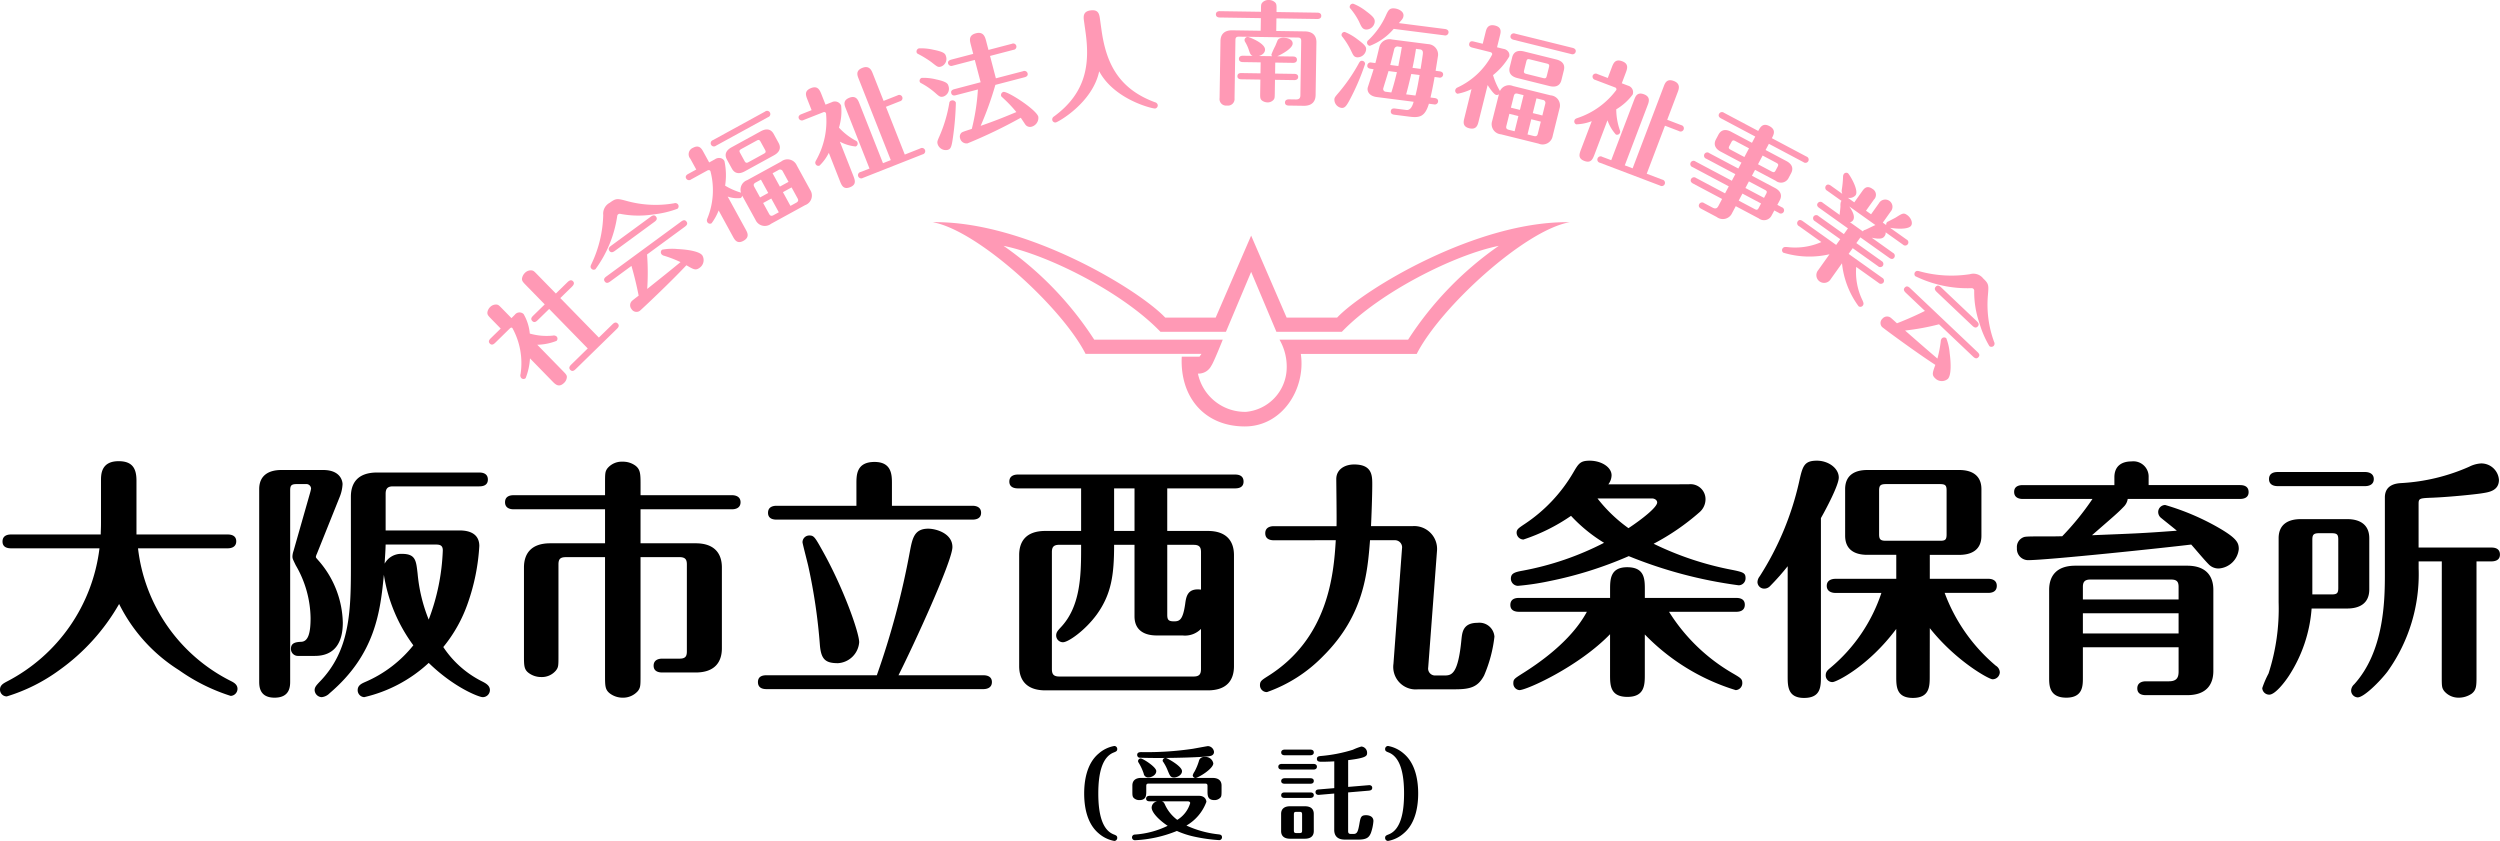
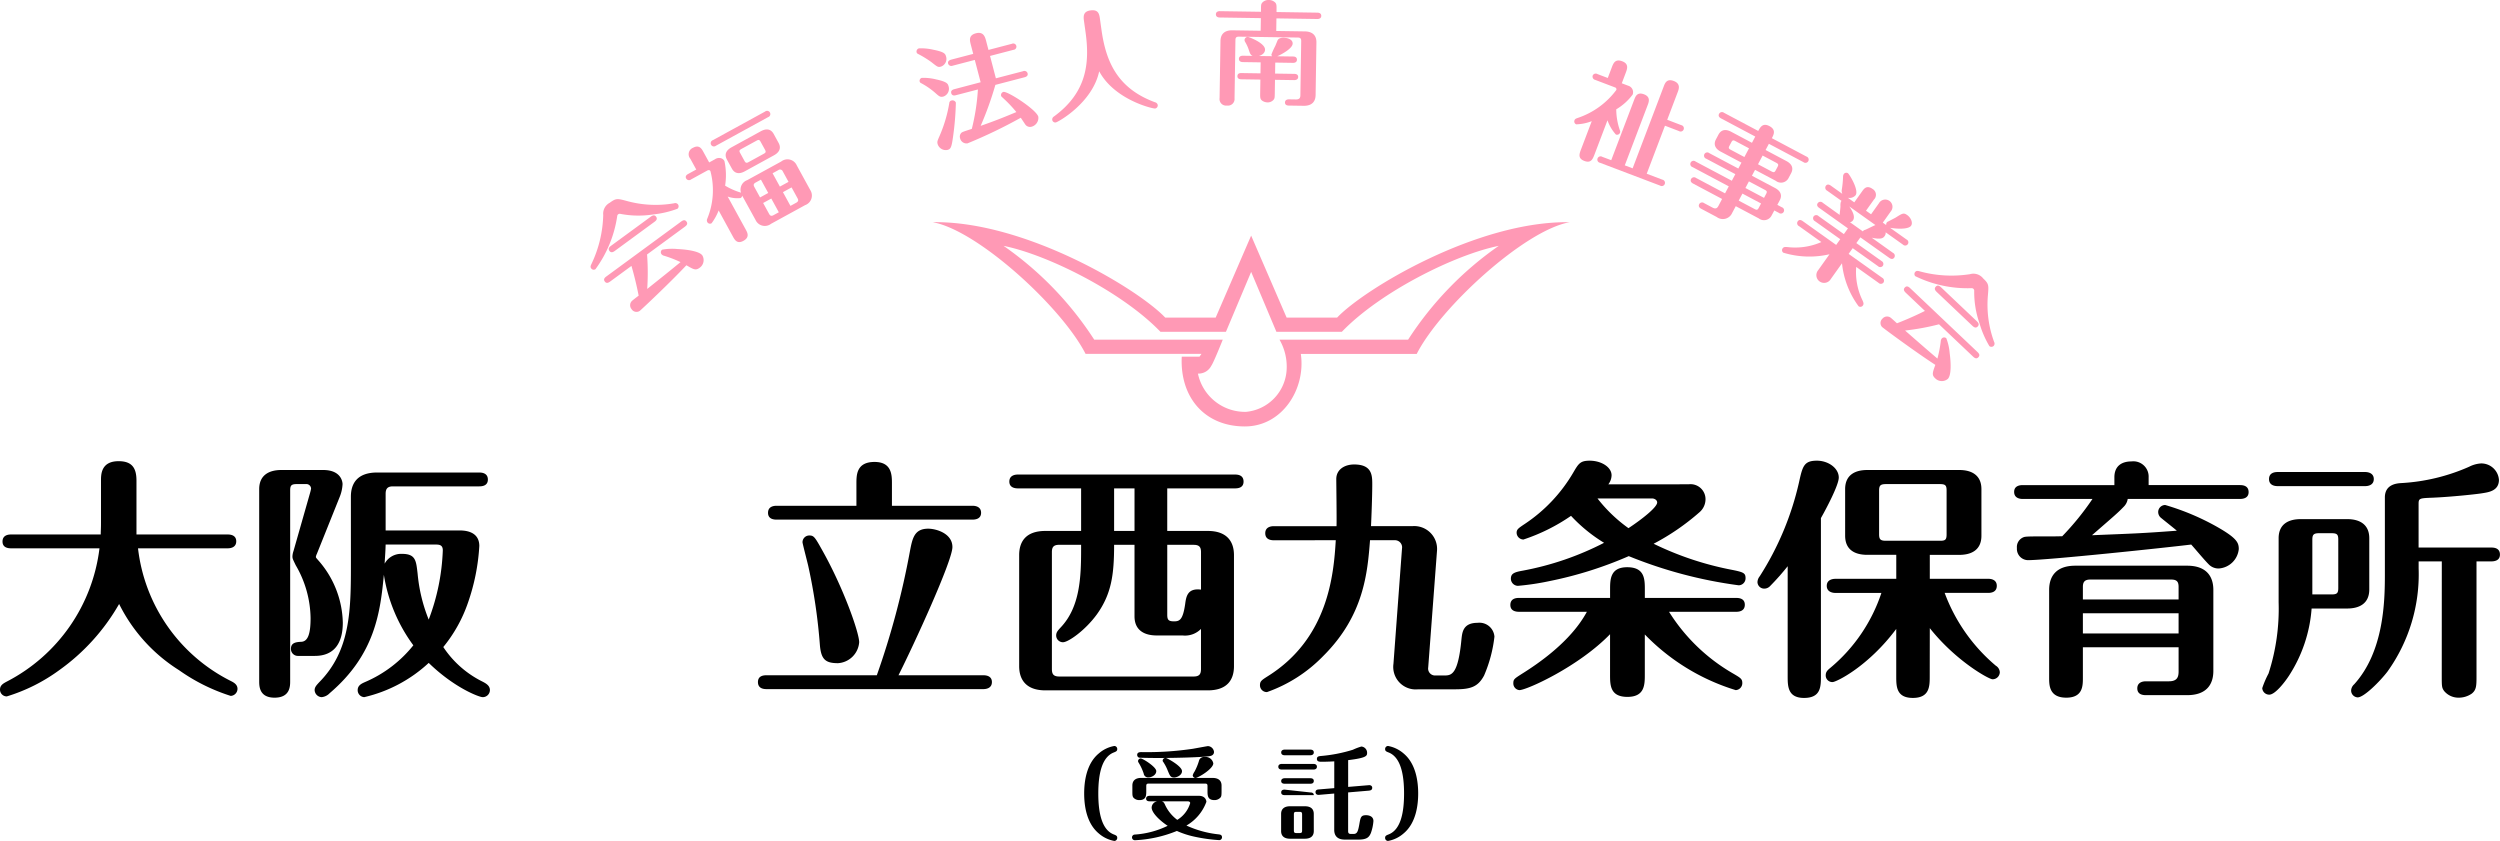
<svg xmlns="http://www.w3.org/2000/svg" width="280" height="94.185" viewBox="0 0 280 94.185">
  <g id="ロゴ" transform="translate(140 47.092)">
    <g id="グループ_171567" data-name="グループ 171567" transform="translate(-140 -47.092)">
      <path id="パス_412572" data-name="パス 412572" d="M187.748,51.8a5.017,5.017,0,0,1-4.548,4.723,5.391,5.391,0,0,1-5.388-4.284,1.607,1.607,0,0,0,1.5-.882c.264-.353,1.28-2.915,1.28-2.915H166.2a37.684,37.684,0,0,0-10.157-10.51c4.858.973,13.248,5.124,17.575,9.627h7.33l2.826-6.712,2.828,6.712h7.328c4.327-4.5,12.717-8.655,17.575-9.627a37.663,37.663,0,0,0-10.155,10.51h-14.4A6.062,6.062,0,0,1,187.748,51.8Zm-9.759-1.46H176c-.221,4.548,2.561,7.817,7.066,7.817,4.194,0,6.844-4.2,6.27-8.124h12.981c2.65-5.211,12.1-13.865,17.132-14.749-10.333-.176-23.049,7.507-26.05,10.685h-5.652l-3.975-9.184L179.8,45.966h-5.652c-3-3.179-15.72-10.861-26.052-10.685,5.034.884,14.482,9.538,17.132,14.749H178.21Z" transform="translate(-43.644 -10.396)" fill="#ff99b5" />
      <g id="グループ_171564" data-name="グループ 171564" transform="translate(121.428 83.55)">
        <path id="パス_412573" data-name="パス 412573" d="M173.791,119.306a3.6,3.6,0,0,1,1.75-.846.333.333,0,0,1,.327.35c0,.226-.147.282-.406.384-1.344.542-1.716,2.473-1.716,4.584,0,2.156.384,4.053,1.716,4.583.26.1.406.159.406.384a.34.34,0,0,1-.327.351,3.658,3.658,0,0,1-1.75-.847c-1.434-1.2-1.626-3.285-1.626-4.47S172.357,120.5,173.791,119.306Z" transform="translate(-172.165 -118.46)" />
        <path id="パス_412574" data-name="パス 412574" d="M189.515,129.008a18.233,18.233,0,0,1-2.754-.384,9.876,9.876,0,0,1-1.976-.643,14.062,14.062,0,0,1-4.685,1.039.317.317,0,0,1-.045-.633,9.921,9.921,0,0,0,3.7-.982c-.926-.609-1.795-1.479-1.795-2.044a.734.734,0,0,1,.655-.7h-.892c-.135,0-.384-.034-.384-.3s.26-.316.384-.316h5.509c.791,0,.858.576.858.677a5.076,5.076,0,0,1-2.235,2.653,11.533,11.533,0,0,0,3.646.993c.124.023.339.046.339.327A.315.315,0,0,1,189.515,129.008Zm.113-4.73a.893.893,0,0,1-.633.248c-.779,0-.779-.53-.779-1.027v-.531c0-.214-.045-.293-.293-.293h-6.266c-.248,0-.3.068-.3.293v.531c0,.485,0,1.027-.767,1.027a.885.885,0,0,1-.633-.237c-.157-.158-.157-.327-.157-.79v-.6c0-.666.485-.858.993-.858h6.051a.306.306,0,0,1-.282-.3,1.634,1.634,0,0,1,.214-.43,6.371,6.371,0,0,0,.508-1.265.587.587,0,0,1,.609-.35.88.88,0,0,1,.971.712c0,.609-1.637,1.592-1.976,1.636h1.908c.576,0,.994.249.994.858v.6C189.786,123.963,189.786,124.132,189.628,124.279Zm-1.186-4.674c-.914.136-3.782.193-4.888.2.192.046,1.806.926,1.806,1.479,0,.463-.588.712-.881.712-.406,0-.474-.193-.733-.813a5.122,5.122,0,0,0-.463-.892c-.079-.113-.09-.124-.09-.193a.322.322,0,0,1,.26-.293c-.61.023-2.823-.011-2.9-.033a.323.323,0,0,1-.214-.305c0-.316.327-.316.5-.316a34.893,34.893,0,0,0,5.735-.372c.26-.045,1.648-.3,1.682-.3a.721.721,0,0,1,.688.655C188.939,119.525,188.544,119.594,188.443,119.6Zm-6.83,2.382a.5.5,0,0,1-.542-.428,5.749,5.749,0,0,0-.587-1.253.25.25,0,0,1-.045-.147.3.3,0,0,1,.3-.293c.237,0,1.739.948,1.739,1.411S181.917,121.986,181.612,121.986Zm4.335,2.676H183.08c.113.034.237.068.361.35a4.37,4.37,0,0,0,1.389,1.728,3.271,3.271,0,0,0,1.445-1.875C186.275,124.662,186.027,124.662,185.948,124.662Z" transform="translate(-174.403 -118.465)" />
-         <path id="パス_412575" data-name="パス 412575" d="M206.933,120.493c.135,0,.384.045.384.316s-.26.316-.384.316h-3.556c-.135,0-.384-.045-.384-.316s.26-.316.384-.316Zm.034,7.519c0,.666-.486.858-.994.858H204.3c-.576,0-.993-.249-.993-.858v-1.919c0-.666.5-.858.993-.858h1.671c.576,0,.994.237.994.858Zm-.384-9.122c.135,0,.384.045.384.317s-.26.316-.384.316H203.7c-.135,0-.384-.046-.384-.316s.26-.317.384-.317Zm0,3.206c.135,0,.384.034.384.3,0,.293-.26.316-.384.316H203.7c-.135,0-.384-.034-.384-.3s.26-.316.384-.316Zm0,1.592c.135,0,.384.034.384.3s-.26.316-.384.316H203.7c-.135,0-.384-.034-.384-.3,0-.294.26-.316.384-.316Zm-.926,2.472c0-.226-.056-.3-.293-.3h-.327c-.26,0-.3.079-.3.3v1.784c0,.226.056.293.3.293h.327c.248,0,.293-.067.293-.293Zm5.159-3.093,2.3-.191c.214-.023.395.078.395.293,0,.293-.283.3-.35.316l-2.349.2v4.324c0,.215.056.328.327.328h.272c.417,0,.508-.272.655-1.084.135-.779.181-1.016.756-1.016.079,0,.824,0,.824.655a5.148,5.148,0,0,1-.282,1.332c-.193.463-.441.744-1.377.744h-1.558c-.858,0-1.174-.474-1.174-1.083v-4.075l-1.7.147c-.2.023-.395-.068-.395-.305s.2-.293.339-.3l1.761-.147v-3c-.677.045-1.377.045-1.445.045-.181,0-.5,0-.5-.316,0-.282.226-.305.44-.328a16.747,16.747,0,0,0,3.59-.7,6.519,6.519,0,0,1,.949-.361.7.7,0,0,1,.643.711c0,.339-.068.565-2.122.813Z" transform="translate(-181.25 -118.484)" />
+         <path id="パス_412575" data-name="パス 412575" d="M206.933,120.493c.135,0,.384.045.384.316s-.26.316-.384.316h-3.556c-.135,0-.384-.045-.384-.316s.26-.316.384-.316Zm.034,7.519c0,.666-.486.858-.994.858H204.3c-.576,0-.993-.249-.993-.858v-1.919c0-.666.5-.858.993-.858h1.671c.576,0,.994.237.994.858Zm-.384-9.122c.135,0,.384.045.384.317s-.26.316-.384.316H203.7c-.135,0-.384-.046-.384-.316s.26-.317.384-.317Zm0,3.206c.135,0,.384.034.384.3,0,.293-.26.316-.384.316H203.7c-.135,0-.384-.034-.384-.3s.26-.316.384-.316Zm0,1.592c.135,0,.384.034.384.3H203.7c-.135,0-.384-.034-.384-.3,0-.294.26-.316.384-.316Zm-.926,2.472c0-.226-.056-.3-.293-.3h-.327c-.26,0-.3.079-.3.3v1.784c0,.226.056.293.3.293h.327c.248,0,.293-.067.293-.293Zm5.159-3.093,2.3-.191c.214-.023.395.078.395.293,0,.293-.283.3-.35.316l-2.349.2v4.324c0,.215.056.328.327.328h.272c.417,0,.508-.272.655-1.084.135-.779.181-1.016.756-1.016.079,0,.824,0,.824.655a5.148,5.148,0,0,1-.282,1.332c-.193.463-.441.744-1.377.744h-1.558c-.858,0-1.174-.474-1.174-1.083v-4.075l-1.7.147c-.2.023-.395-.068-.395-.305s.2-.293.339-.3l1.761-.147v-3c-.677.045-1.377.045-1.445.045-.181,0-.5,0-.5-.316,0-.282.226-.305.44-.328a16.747,16.747,0,0,0,3.59-.7,6.519,6.519,0,0,1,.949-.361.7.7,0,0,1,.643.711c0,.339-.068.565-2.122.813Z" transform="translate(-181.25 -118.484)" />
        <path id="パス_412576" data-name="パス 412576" d="M222.03,128.247a3.6,3.6,0,0,1-1.75.847.333.333,0,0,1-.327-.351c0-.225.147-.281.406-.384,1.366-.542,1.716-2.495,1.716-4.583,0-2.123-.372-4.041-1.716-4.584-.26-.1-.406-.158-.406-.384a.339.339,0,0,1,.327-.35,3.665,3.665,0,0,1,1.75.846c1.434,1.2,1.626,3.286,1.626,4.471S223.464,127.051,222.03,128.247Z" transform="translate(-186.248 -118.46)" />
      </g>
      <g id="グループ_171565" data-name="グループ 171565" transform="translate(0 51.596)">
        <path id="パス_412577" data-name="パス 412577" d="M1.241,82.995c-.367,0-.959-.084-.959-.761,0-.705.621-.79.959-.79H11.283c0-.451.028-.592.028-1.354V75.408c0-.676,0-2.172,1.974-2.172,1.5,0,2,.761,2,2.172v6.036H25.5c.339,0,.959.085.959.762,0,.705-.649.789-.959.789H15.458A19.06,19.06,0,0,0,25.81,97.833c.339.169.79.395.79.9a.8.8,0,0,1-.762.79,20.949,20.949,0,0,1-5.782-2.877,18.425,18.425,0,0,1-6.714-7.418,23.266,23.266,0,0,1-6.714,7.418A19.679,19.679,0,0,1,.762,99.581.757.757,0,0,1,0,98.82c0-.509.395-.705.818-.931A19.437,19.437,0,0,0,11.142,82.995Z" transform="translate(0 -73.179)" />
        <path id="パス_412578" data-name="パス 412578" d="M44.629,98.273c0,.564,0,1.861-1.748,1.861-1.721,0-1.721-1.3-1.721-1.861V76.778c0-1.523,1.044-2.143,2.482-2.143h4.682c2.031,0,2.172,1.354,2.172,1.58a4.336,4.336,0,0,1-.31,1.411l-2.567,6.4a1.164,1.164,0,0,0-.112.339c0,.085.056.141.254.367a10.877,10.877,0,0,1,2.764,7c0,2.257-.931,3.724-3.131,3.724H45.532a.779.779,0,0,1-.818-.791c0-.705.592-.762,1.185-.79.733-.056,1.016-.93,1.016-2.651A12,12,0,0,0,45.25,85.3c-.31-.649-.367-.733-.367-.987A2.008,2.008,0,0,1,45,83.718L46.858,77.2a3.866,3.866,0,0,0,.112-.48.529.529,0,0,0-.592-.508H45.363c-.621,0-.734.169-.734.733Zm6.8-20.648c0-1.5.733-2.708,2.933-2.708H65.813c.339,0,.959.084.959.789s-.649.762-.959.762H56.138c-.648,0-.817.31-.817.846v4.09h8.208c.508,0,2.284,0,2.284,1.748a23.253,23.253,0,0,1-1.27,6.346,16.027,16.027,0,0,1-2.764,4.965A11.22,11.22,0,0,0,66.1,98.3c.451.226.9.479.9.987a.8.8,0,0,1-.818.789c-.367,0-3.131-1.015-6.036-3.836a15.894,15.894,0,0,1-7.222,3.836.778.778,0,0,1-.734-.789c0-.537.452-.734.818-.9a13.906,13.906,0,0,0,5.416-4.118,17.984,17.984,0,0,1-3.3-7.9c-.395,4.118-.959,8.913-6.065,13.257a1.445,1.445,0,0,1-.9.451.827.827,0,0,1-.79-.789c0-.339.226-.565.48-.847,3.583-3.61,3.583-8.18,3.583-13.483Zm3.893,5.359c-.028.931-.056,1.1-.113,2.144a2.1,2.1,0,0,1,1.946-1.1c1.552,0,1.58.789,1.749,2.228a18.03,18.03,0,0,0,1.241,5.134,24.079,24.079,0,0,0,1.579-7.757c0-.592-.367-.649-.79-.649Z" transform="translate(-12.13 -73.591)" />
-         <path id="パス_412579" data-name="パス 412579" d="M95.375,97.207c0,1.184,0,1.382-.282,1.777a2.2,2.2,0,0,1-1.72.762,2.386,2.386,0,0,1-1.439-.479c-.535-.423-.535-.847-.535-2.059v-13.2H87c-.676,0-.817.282-.817.818V95.008c0,1.156,0,1.325-.282,1.692a2.041,2.041,0,0,1-1.636.734,2.32,2.32,0,0,1-1.411-.452c-.535-.394-.535-.846-.535-1.973V85.162c0-1.5.761-2.707,2.933-2.707H91.4V78.647H81.159c-.367,0-.959-.113-.959-.79,0-.705.621-.789.959-.789H91.4V75.826c0-1.184,0-1.382.254-1.749a2.074,2.074,0,0,1,1.72-.761,2.345,2.345,0,0,1,1.439.451c.536.423.564.9.564,2.059v1.241h10.24c.339,0,.959.113.959.789,0,.705-.649.79-.959.79H95.375v3.809h6.178c2.144,0,2.933,1.184,2.933,2.707v9.055c0,1.5-.761,2.708-2.933,2.708H97.8c-.339,0-.959-.084-.959-.761,0-.705.649-.79.959-.79h1.947c.676,0,.817-.282.817-.818V84.824c0-.509-.141-.818-.817-.818H95.375Z" transform="translate(-23.635 -73.202)" />
        <path id="パス_412580" data-name="パス 412580" d="M145.605,97.247c.339,0,.959.085.959.762,0,.7-.649.79-.959.79H121.319c-.367,0-.959-.085-.959-.79s.621-.762.959-.762h12.355a90.657,90.657,0,0,0,3.7-13.85c.282-1.466.48-2.567,2.059-2.567.846,0,2.708.509,2.708,2.059S137.82,93.834,136.1,97.247ZM131.389,78.264V75.782c0-.959,0-2.426,2.031-2.426,1.947,0,1.947,1.495,1.947,2.426v2.483h9.026c.31,0,.959.084.959.789,0,.677-.62.762-.959.762H122.448c-.31,0-.959-.056-.959-.762s.621-.789.959-.789ZM127.3,93.891a63.074,63.074,0,0,0-1.3-8.858c-.085-.394-.649-2.538-.649-2.679a.758.758,0,0,1,.762-.762c.508,0,.62.17,1.439,1.637,2.4,4.259,4.146,9.251,4.146,10.323a2.539,2.539,0,0,1-2.37,2.342C127.948,95.894,127.44,95.5,127.3,93.891Z" transform="translate(-35.47 -73.214)" />
        <path id="パス_412581" data-name="パス 412581" d="M168.319,76.907h-7.08c-.339,0-.959-.085-.959-.762,0-.705.649-.789.959-.789h24.314c.367,0,.959.084.959.789s-.621.762-.959.762h-7.588v4.767h4.541c2.143,0,2.933,1.184,2.933,2.708V96.82c0,1.5-.733,2.708-2.933,2.708H164.314c-2.144,0-2.933-1.185-2.933-2.708V84.382c0-1.5.734-2.708,2.933-2.708h4.005Zm8.462,16.472c-1.438,0-2.482-.62-2.482-2.143v-8.01h-2.285c0,3.3-.281,5.5-1.946,7.813-1.3,1.777-3.187,3.1-3.78,3.1a.758.758,0,0,1-.762-.762c0-.338.169-.535.508-.9,2.172-2.284,2.284-5.67,2.284-8.744v-.507h-2.454c-.649,0-.818.281-.818.817V97.131c0,.536.141.846.818.846h15.062c.649,0,.818-.283.818-.846V92.646a2.5,2.5,0,0,1-2.059.733Zm-4.767-11.705H174.3V76.907h-2.285Zm5.952,9.392c0,.565.141.734.762.734s.987-.169,1.241-1.918c.113-.846.254-1.833,1.777-1.636v-4.2c0-.536-.169-.817-.818-.817h-2.962Z" transform="translate(-47.234 -73.804)" />
        <path id="パス_412582" data-name="パス 412582" d="M201.632,82.246c-.339,0-.959-.084-.959-.789s.649-.79.959-.79h7.023c.028-.818-.028-4.88-.028-5.276,0-1.071.931-1.635,2-1.635,2,0,2.031,1.212,2.031,2.227,0,1.27-.085,3.5-.141,4.683h4.626A2.556,2.556,0,0,1,219.91,83.4l-.987,13.088a.778.778,0,0,0,.846.9h1.016c.789,0,1.495-.2,1.861-4.034.085-.79.169-1.862,1.806-1.862a1.684,1.684,0,0,1,1.889,1.552,15.334,15.334,0,0,1-1.157,4.344c-.7,1.326-1.579,1.551-3.3,1.551h-4.09a2.519,2.519,0,0,1-2.764-2.849l.959-12.919a.8.8,0,0,0-.818-.931h-2.764c-.282,3.639-.677,8.434-5.247,12.975a16.34,16.34,0,0,1-6.291,4.034.765.765,0,0,1-.789-.762c0-.451.169-.564.874-1.015,6.769-4.231,7.39-11.367,7.616-15.232Z" transform="translate(-58.964 -73.332)" />
        <path id="パス_412583" data-name="パス 412583" d="M254.9,97.1c0,1.128,0,2.51-1.947,2.51s-1.946-1.326-1.946-2.51V92.59c-3.527,3.638-9.337,6.262-10.155,6.262a.75.75,0,0,1-.677-.791c0-.423.141-.507.931-1.016,4.8-2.99,6.572-5.613,7.305-6.966H240.8c-.339,0-.959-.085-.959-.762,0-.733.649-.79.959-.79H251.01v-.9c0-1.157,0-2.539,1.918-2.539,1.975,0,1.975,1.354,1.975,2.539v.9h10.239c.367,0,.959.085.959.762,0,.705-.621.791-.959.791h-7.531a20.606,20.606,0,0,0,7.221,6.939c.818.48.987.592.987,1.043a.779.779,0,0,1-.734.791A23.9,23.9,0,0,1,254.9,92.618Zm4.908-21.3a1.68,1.68,0,0,1,1.89,1.721,1.926,1.926,0,0,1-.677,1.411,26.2,26.2,0,0,1-5.134,3.527,34.964,34.964,0,0,0,8.829,2.933c1.27.254,1.467.367,1.467.931a.783.783,0,0,1-.762.79A50.109,50.109,0,0,1,253.1,83.846a43.633,43.633,0,0,1-8.857,2.792,29.228,29.228,0,0,1-3.554.535.807.807,0,0,1-.79-.789c0-.564.339-.734,1.27-.9a32.97,32.97,0,0,0,9.167-3.131,17.345,17.345,0,0,1-3.7-3.019,20.949,20.949,0,0,1-5.331,2.652.776.776,0,0,1-.762-.762c0-.367.2-.509.875-.959a17.527,17.527,0,0,0,5.472-5.783c.592-1.015.79-1.326,1.834-1.326,1.326,0,2.454.734,2.454,1.636a1.7,1.7,0,0,1-.367,1.015ZM249.6,77.386a16.645,16.645,0,0,0,3.469,3.328c1.5-.987,3.215-2.34,3.215-2.877,0-.281-.31-.451-.564-.451Z" transform="translate(-70.681 -73.155)" />
        <path id="パス_412584" data-name="パス 412584" d="M282.465,84.974a26.964,26.964,0,0,1-1.946,2.2.9.9,0,0,1-.677.311.753.753,0,0,1-.761-.734,1.115,1.115,0,0,1,.253-.649,33,33,0,0,0,4.4-10.521c.395-1.777.536-2.426,2-2.426,1.3,0,2.454.847,2.454,1.89,0,.846-1.41,3.5-2,4.541V97.273c0,1.184,0,2.454-1.89,2.454-1.834,0-1.834-1.326-1.834-2.454ZM298.375,97.3c0,1.1,0,2.426-1.89,2.426-1.861,0-1.861-1.3-1.861-2.426V92c-3.132,4.2-6.714,5.952-7.136,5.952a.741.741,0,0,1-.762-.762c0-.395.226-.592.536-.847a18.526,18.526,0,0,0,5.7-8.376H287.8c-.31,0-.958-.114-.958-.791,0-.7.677-.789.958-.789h6.827V83.7h-3.244c-1.439,0-2.483-.592-2.483-2.144V76.342c0-1.664,1.213-2.143,2.483-2.143h10.3c1.439,0,2.482.621,2.482,2.143v5.219c0,1.665-1.212,2.144-2.482,2.144h-3.3v2.679h6.544c.31,0,.959.085.959.789,0,.734-.677.791-.959.791h-4.88a19.521,19.521,0,0,0,5.726,8.151.911.911,0,0,1,.451.734.812.812,0,0,1-.818.789c-.395,0-4.09-2.031-7.023-5.726Zm1.889-20.789c0-.564-.112-.733-.733-.733h-6.065c-.621,0-.762.169-.762.733v4.881c0,.564.141.733.762.733h6.065c.593,0,.733-.113.733-.733Z" transform="translate(-82.245 -73.155)" />
        <path id="パス_412585" data-name="パス 412585" d="M332.561,77.479a1.552,1.552,0,0,1-.451.875c-.649.676-.959.93-3.554,3.187,4.852-.2,5.388-.2,9.506-.507-.254-.226-1.467-1.185-1.806-1.467a.854.854,0,0,1-.282-.62.788.788,0,0,1,.79-.791,27.453,27.453,0,0,1,5.867,2.482C344.8,81.879,345,82.387,345,83.092a2.414,2.414,0,0,1-2.228,2.172,1.51,1.51,0,0,1-1.1-.424c-.592-.592-1.439-1.635-2-2.256-2.737.339-16.079,1.749-18.307,1.749a1.263,1.263,0,0,1-1.213-1.354,1.175,1.175,0,0,1,.818-1.241c.423-.114,2.229-.028,4.259-.085a30.6,30.6,0,0,0,3.385-4.175H320.8c-.31,0-.959-.085-.959-.791,0-.677.621-.761.959-.761h10.268v-.875c0-1.213.761-1.777,1.918-1.777a1.711,1.711,0,0,1,1.918,1.777v.875h10.239c.31,0,.959.056.959.789,0,.677-.621.762-.959.762ZM327.54,94.092v3.413c0,.9,0,2.229-1.861,2.229-1.918,0-1.918-1.411-1.918-2.229V87.661c0-1.495.762-2.708,2.934-2.708h12.523c2.144,0,2.934,1.185,2.934,2.708v9.083c0,1.5-.762,2.708-2.934,2.708h-4.625c-.367,0-.959-.084-.959-.762,0-.7.649-.789.959-.789h2.567c.9,0,1.1-.423,1.1-1.1V94.092Zm10.719-5.359V87.323c0-.536-.169-.818-.818-.818h-9.083c-.648,0-.818.311-.818.818v1.411Zm0,3.808V90.284H327.54v2.257Z" transform="translate(-94.257 -73.191)" />
        <path id="パス_412586" data-name="パス 412586" d="M361.074,81.973c0-1.665,1.213-2.143,2.482-2.143h5.19c1.439,0,2.482.621,2.482,2.143V87.7c0,1.664-1.212,2.143-2.482,2.143h-3.977a15.983,15.983,0,0,1-2.539,7.532c-.479.734-1.551,2.115-2.2,2.115a.779.779,0,0,1-.79-.733,10.6,10.6,0,0,1,.705-1.637,23.579,23.579,0,0,0,1.129-7.983Zm9.7-7.418c.31,0,.959.113.959.789,0,.705-.677.791-.959.791h-9.816c-.31,0-.959-.085-.959-.791,0-.733.677-.789.959-.789Zm-5.924,13.709h2.172c.621,0,.733-.169.733-.734V82.142c0-.564-.113-.733-.733-.733h-1.438c-.621,0-.734.2-.734.733Zm14.5-3.7h-2.595v.79a18.7,18.7,0,0,1-3.5,11.565c-.846,1.1-2.624,2.877-3.328,2.877a.772.772,0,0,1-.733-.762.991.991,0,0,1,.339-.7c3.328-3.667,3.441-9.28,3.441-12.27V77.4c0-1.467,1.326-1.579,1.861-1.607a21.76,21.76,0,0,0,7.588-1.834,3.344,3.344,0,0,1,1.326-.366,1.982,1.982,0,0,1,2,1.834c0,1.212-1.1,1.381-1.806,1.495-.62.113-3.582.422-5.585.507-1.467.056-1.608.056-1.608.677v4.908h8.152c.31,0,.959.056.959.789,0,.678-.621.762-.959.762h-1.665V97.346c0,1.128,0,1.607-.535,2.031a2.543,2.543,0,0,1-1.439.451,2.079,2.079,0,0,1-1.664-.762c-.255-.366-.255-.536-.255-1.72Z" transform="translate(-105.868 -73.285)" />
      </g>
      <g id="グループ_171566" data-name="グループ 171566" transform="translate(54.583)">
-         <path id="パス_412587" data-name="パス 412587" d="M80.463,47.906a.658.658,0,0,1,.988-.078,5.267,5.267,0,0,1,.692,2.181,6.851,6.851,0,0,0,2.583.229.468.468,0,0,1,.42.1.342.342,0,0,1-.015.493,6.28,6.28,0,0,1-2.15.432l2.873,2.943c.355.364.479.49.43.769a.979.979,0,0,1-.294.553c-.59.576-.98.176-1.317-.169l-2.509-2.571A7.2,7.2,0,0,1,81.679,55a.344.344,0,0,1-.494-.016.459.459,0,0,1-.075-.441A8.157,8.157,0,0,0,80.2,49.4c-.1-.1-.188-.065-.324.068L78.3,51.013c-.145.142-.381.372-.629.118s-.013-.485.133-.627l1.081-1.055-1.047-1.072c-.354-.363-.479-.491-.439-.777a1.057,1.057,0,0,1,.312-.571.922.922,0,0,1,.731-.269c.2.039.25.093.6.447l1.047,1.072Zm8.169,3.77-4.319-4.423-1.272,1.241c-.145.142-.372.363-.621.109s-.021-.476.124-.618l1.272-1.242L81.75,44.628c-.337-.345-.523-.518-.475-.814a1.133,1.133,0,0,1,.322-.6.917.917,0,0,1,.775-.278c.2.038.25.092.623.474l2.067,2.116,1.289-1.259c.127-.124.391-.363.63-.118s0,.494-.133.627l-1.289,1.259,4.319,4.424L91.374,49c.145-.142.372-.363.621-.109s.012.485-.124.618l-4.56,4.453c-.154.15-.382.372-.63.118s-.012-.485.133-.627Z" transform="translate(-77.389 -12.65)" fill="#ff99b5" />
        <path id="パス_412588" data-name="パス 412588" d="M103.515,32.7a10.915,10.915,0,0,1-2.686.633,10.693,10.693,0,0,1-3.749-.067.3.3,0,0,0-.2.051.286.286,0,0,0-.114.209,13.342,13.342,0,0,1-2.438,5.947.351.351,0,0,1-.477-.092c-.12-.163-.063-.3.03-.494A13.483,13.483,0,0,0,95.2,33.4a1.388,1.388,0,0,1,.738-1.376c.706-.519.846-.479,1.944-.183a12.125,12.125,0,0,0,5.266.245.378.378,0,0,1,.425.128A.358.358,0,0,1,103.515,32.7Zm-7.5,8.122c-.164.12-.43.316-.64.029s.046-.474.219-.6l8.3-6.092c.164-.121.42-.308.63-.021s-.046.474-.209.595l-4.206,3.087a27.081,27.081,0,0,1,.016,3.862c1.211-.968,2.524-2.01,3.731-3.006a13.4,13.4,0,0,0-1.826-.707.53.53,0,0,1-.308-.183.355.355,0,0,1,.076-.5,6.037,6.037,0,0,1,1.71-.074c1.011.047,2.435.229,2.789.71a1.042,1.042,0,0,1-.3,1.389c-.44.323-.657.2-1.483-.282-1.856,1.976-5.051,4.983-5.235,5.118a.652.652,0,0,1-.912-.213.672.672,0,0,1,.1-.956c.105-.093.6-.471.7-.546-.1-.525-.377-1.866-.806-3.33Zm4.465-7.2c.164-.121.43-.315.64-.029s-.056.482-.219.6L96.526,37.4c-.153.113-.419.308-.63.021s.046-.475.209-.595Z" transform="translate(-82.221 -9.32)" fill="#ff99b5" />
        <path id="パス_412589" data-name="パス 412589" d="M115.209,27.1a.34.34,0,0,1-.183.274,3.244,3.244,0,0,1-1.439-.168l2.026,3.7c.183.334.47.858-.265,1.26-.7.384-.976-.116-1.172-.473l-1.6-2.929a6.106,6.106,0,0,1-.793,1.433.343.343,0,0,1-.477-.129.421.421,0,0,1-.018-.352,8.362,8.362,0,0,0,.367-5.357c-.08-.145-.221-.139-.366-.06l-1.8.988a.366.366,0,0,1-.549-.1c-.147-.267.069-.429.214-.509l.913-.5-.659-1.2a.778.778,0,0,1,.295-1.233c.7-.384.976.117,1.153.44l.659,1.2.645-.354a.808.808,0,0,1,.672-.121.642.642,0,0,1,.393.32,7.55,7.55,0,0,1,.075,2.754,7.508,7.508,0,0,0,1.619.735.741.741,0,0,1,.161.056,1.129,1.129,0,0,1,.692-1.407l3.81-2.087a1.134,1.134,0,0,1,1.743.435l1.507,2.751a1.14,1.14,0,0,1-.573,1.7l-3.809,2.087a1.141,1.141,0,0,1-1.745-.434Zm2.562-9.412a.362.362,0,1,1,.342.623l-5.837,3.2a.362.362,0,1,1-.341-.624Zm1.519,3.512c.36.657-.016,1.109-.516,1.384L115.5,24.38c-.568.311-1.108.3-1.444-.31l-.549-1c-.366-.669.016-1.109.517-1.384L117.3,19.89c.568-.311,1.108-.3,1.444.31Zm-2.012-.128c-.122-.224-.214-.259-.449-.131l-1.715.939c-.245.135-.246.237-.13.449l.482.88c.122.223.221.271.454.142l1.715-.94c.245-.134.248-.236.126-.459Zm.034,4.239-.59.323c-.257.14-.262.288-.147.5l.641,1.17.913-.5Zm1.16,2.116-.913.5.665,1.215c.116.212.244.286.5.146l.59-.324Zm.962-1.337.968-.531-.64-1.169a.328.328,0,0,0-.511-.14l-.635.348Zm1.184,2.16.635-.348c.267-.147.274-.295.157-.506l-.665-1.215-.969.531Z" transform="translate(-86.67 -5.191)" fill="#ff99b5" />
-         <path id="パス_412590" data-name="パス 412590" d="M130.2,20.258a5.154,5.154,0,0,1-1.044,1.435.344.344,0,0,1-.449-.205c-.061-.154-.013-.241.1-.447a8.923,8.923,0,0,0,1.079-5.216.226.226,0,0,0-.315-.108l-2.2.868a.377.377,0,0,1-.532-.172c-.112-.284.146-.427.276-.477l1.157-.457-.457-1.157c-.191-.485-.4-1,.395-1.315.756-.3.982.24,1.164.7l.456,1.157.709-.279a.756.756,0,0,1,1.042.393,6.244,6.244,0,0,1-.245,2.458,7.222,7.222,0,0,0,1.8,1.418c.19.1.228.128.269.235a.346.346,0,0,1-.2.461,4.731,4.731,0,0,1-1.77-.543l1.486,3.766c.214.544.41,1.04-.346,1.338s-.949-.226-1.154-.746Zm4.557,1.763L132.1,15.291c-.154-.39-.354-.9.4-1.2s.979.269,1.11.6l2.656,6.729.873-.345-3.6-9.115c-.15-.377-.359-.908.42-1.217s1.028.291,1.15.6l1.226,3.1,1.558-.615a.362.362,0,1,1,.261.661l-1.558.616,2.111,5.348,1.735-.685a.362.362,0,1,1,.261.662l-6.682,2.637a.362.362,0,1,1-.261-.662Z" transform="translate(-91.955 -3.142)" fill="#ff99b5" />
        <path id="パス_412591" data-name="パス 412591" d="M148.263,9c-.32.083-.388.023-1.049-.5a11.384,11.384,0,0,0-1.515-.929.267.267,0,0,1-.153-.183.374.374,0,0,1,.267-.437,6.153,6.153,0,0,1,1.614.156c1.135.228,1.328.414,1.408.72A.911.911,0,0,1,148.263,9Zm.272,3.352c-.332.087-.465-.023-.894-.409a8.3,8.3,0,0,0-1.569-1.085.285.285,0,0,1-.183-.2.344.344,0,0,1,.236-.4,5.718,5.718,0,0,1,1.605.171c1.181.255,1.316.47,1.384.727A.92.92,0,0,1,148.535,12.353Zm1.411.681a32.453,32.453,0,0,1-.32,3.848c-.16,1.143-.25,1.351-.619,1.447a.959.959,0,0,1-1.1-.645c-.07-.27-.047-.329.233-.966a15.572,15.572,0,0,0,1.07-3.638.307.307,0,0,1,.253-.288A.4.4,0,0,1,149.946,13.034Zm2.774-2.286-.655-2.5-2.48.647a.376.376,0,0,1-.507-.235c-.078-.295.2-.4.331-.44l2.48-.648-.263-1.007c-.128-.491-.281-1.081.566-1.3s1.026.413,1.142.856l.262,1.007,2.628-.687a.355.355,0,1,1,.176.676l-2.627.686.654,2.505,3.045-.795a.368.368,0,0,1,.507.234c.08.308-.2.406-.331.441l-3.278.856a36.532,36.532,0,0,1-1.648,4.589c1.84-.638,2.974-1.118,4-1.545a14.669,14.669,0,0,0-1.485-1.566c-.174-.165-.2-.171-.224-.257a.363.363,0,0,1,.254-.434c.442-.116,3.706,1.984,3.914,2.782a1.029,1.029,0,0,1-.757,1.116.656.656,0,0,1-.67-.205c-.081-.11-.454-.681-.538-.8a55.191,55.191,0,0,1-5.966,2.87.742.742,0,0,1-.834-.583.6.6,0,0,1,.105-.552c.109-.134.219-.163,1.211-.487a23.964,23.964,0,0,0,.683-4.415l-2.481.647c-.135.035-.424.085-.507-.235-.077-.295.183-.4.331-.44Z" transform="translate(-97.472 -1.536)" fill="#ff99b5" />
        <path id="パス_412592" data-name="パス 412592" d="M170.655,2.9c-.072-.516-.159-1.132.709-1.253.918-.129,1,.424,1.076,1l.164,1.169c.492,3.507,1.74,6.549,6,8.117a.4.4,0,0,1,.3.3.353.353,0,0,1-.29.4c-.252.035-4.56-.975-6.265-4.171-.746,3.541-4.621,5.7-4.873,5.735a.352.352,0,0,1-.389-.3.4.4,0,0,1,.2-.375c3.662-2.679,4.023-5.948,3.531-9.455Z" transform="translate(-103.822 -0.479)" fill="#ff99b5" />
        <path id="パス_412593" data-name="パス 412593" d="M198.118,2.031l-4.61-.071c-.152,0-.431-.057-.426-.362s.3-.351.437-.348l4.61.07,0-.241c.008-.521.008-.6.126-.76A.93.93,0,0,1,199.013,0a1.022,1.022,0,0,1,.631.213c.239.182.236.372.228.893l0,.241,4.584.071c.152,0,.431.057.427.363s-.3.351-.438.348l-4.584-.07-.021,1.409,3.2.049c.965.015,1.313.554,1.3,1.239l-.09,5.893c-.011.673-.362,1.214-1.34,1.2l-1.663-.025c-.153,0-.432-.044-.427-.349s.3-.351.437-.349l.787.012c.406.006.5-.183.5-.487l.092-6.058c0-.241-.071-.382-.363-.387l-6.629-.1c-.3,0-.37.134-.374.375l-.1,6.528a.743.743,0,0,1-.851.813.734.734,0,0,1-.825-.838l.1-6.388c.011-.674.349-1.215,1.339-1.2l3.162.048Zm1.256,4.262A.265.265,0,0,1,199.3,6.1a8.944,8.944,0,0,1,.434-.959c.026-.063.2-.479.25-.605s.2-.315.69-.308c.406.006,1.014.169,1.006.65-.008.521-1.11,1.152-1.724,1.423l1.778.027c.165,0,.431.057.426.362s-.285.352-.437.35l-1.993-.031-.019,1.232,2.159.033c.152,0,.431.044.426.349s-.3.351-.437.349L199.7,8.94l-.023,1.5c-.008.483-.009.559-.126.722a.868.868,0,0,1-.7.307,1.074,1.074,0,0,1-.595-.2c-.226-.182-.223-.36-.215-.855l.023-1.5-2.146-.033c-.152,0-.431-.045-.426-.349,0-.331.3-.351.437-.349l2.146.033.019-1.232-2.007-.03c-.152,0-.431-.058-.427-.363s.3-.351.437-.349l1.105.017c-.241-.093-.3-.259-.434-.667a4.311,4.311,0,0,0-.418-.908.431.431,0,0,1-.061-.2.367.367,0,0,1,.375-.35c.089,0,1.933.677,1.921,1.426,0,.292-.225.58-.7.714Z" transform="translate(-111.484 0)" fill="#ff99b5" />
-         <path id="パス_412594" data-name="パス 412594" d="M215.329,7.347a26.129,26.129,0,0,1-1.734,4.04c-.369.682-.552.914-.93.866a.943.943,0,0,1-.77-.982c.023-.176.07-.247.536-.789a19.483,19.483,0,0,0,2.222-3.26c.065-.107.15-.262.338-.238A.339.339,0,0,1,215.329,7.347Zm-.9-.755c-.34-.044-.419-.221-.641-.684a8.464,8.464,0,0,0-1.008-1.627.3.3,0,0,1-.084-.241.336.336,0,0,1,.369-.286,5.978,5.978,0,0,1,1.394.806c.971.713,1.022.911.983,1.214A.975.975,0,0,1,214.427,6.592Zm.988-3.112c-.378-.049-.489-.281-.767-.9a7.666,7.666,0,0,0-.954-1.441.253.253,0,0,1-.084-.241.354.354,0,0,1,.4-.308,5.808,5.808,0,0,1,1.441.838c.853.633,1,.883.955,1.236A.962.962,0,0,1,215.415,3.481Zm3.12-.074a6.617,6.617,0,0,1-2.675,1.9.354.354,0,0,1-.307-.4.364.364,0,0,1,.145-.238,8.725,8.725,0,0,0,1.915-2.659c.322-.714.444-.967,1.073-.887.4.051,1.007.334.942.837-.034.264-.124.368-.513.8l5.176.663c.126.017.423.093.383.408a.371.371,0,0,1-.474.3Zm-2.57,4.47c-.138-.018-.425-.08-.384-.395a.369.369,0,0,1,.473-.3l.428.054c.063-.2.31-1.215.451-1.823a1.175,1.175,0,0,1,1.411-.817l4.042.518a1.173,1.173,0,0,1,1.117,1.27c-.018.139-.253,1.581-.272,1.719l.453.058c.139.018.423.093.384.395a.368.368,0,0,1-.473.3l-.478-.061c-.189,1.076-.316,1.662-.461,2.3l.466.059c.151.02.423.093.383.408a.372.372,0,0,1-.473.3l-.554-.071c-.444,1.466-1.036,1.6-2.232,1.442l-1.65-.212c-.138-.018-.425-.08-.383-.408s.346-.3.472-.284l1.259.161c.378.049.648-.262.822-.918l-4.142-.531c-.667-.085-1.077-.484-1.009-1.013.006-.05.6-1.856.667-2.1Zm1.99.255c-.137.469-.588,1.9-.6,1.984a.317.317,0,0,0,.3.334l.617.079c.318-.983.49-1.729.624-2.275Zm1.1-.563c.229-1.186.26-1.323.388-2.126l-.39-.05a.372.372,0,0,0-.459.286c-.058.248-.37,1.488-.445,1.773Zm1.447.889c-.274,1.142-.388,1.627-.574,2.282l1.045.134c.183-.732.26-1.131.461-2.3Zm1.046-.569c.069-.439.19-1.179.243-1.595.026-.2.07-.542-.308-.59l-.453-.058c-.111.767-.293,1.69-.387,2.126Z" transform="translate(-117.026 -0.172)" fill="#ff99b5" />
-         <path id="パス_412595" data-name="パス 412595" d="M235.983,11.73a.337.337,0,0,1-.32.078c-.247-.061-.7-.71-.944-1.1L233.7,14.8c-.092.37-.236.949-1.048.747-.777-.193-.639-.747-.541-1.141l.8-3.241a6.128,6.128,0,0,1-1.554.517.344.344,0,0,1-.263-.418.425.425,0,0,1,.224-.272,8.357,8.357,0,0,0,3.9-3.689c.04-.161-.068-.253-.228-.292l-2-.5c-.147-.037-.41-.142-.333-.449s.341-.269.5-.229l1.01.25.331-1.331c.076-.308.226-.911,1.052-.707.776.192.639.747.55,1.1l-.33,1.332.714.177a.807.807,0,0,1,.576.365.639.639,0,0,1,.072.5,7.541,7.541,0,0,1-1.81,2.076,7.552,7.552,0,0,0,.693,1.636.721.721,0,0,1,.08.151,1.128,1.128,0,0,1,1.461-.566l4.215,1.045a1.135,1.135,0,0,1,.988,1.5l-.755,3.044a1.141,1.141,0,0,1-1.576.865l-4.214-1.045a1.14,1.14,0,0,1-.988-1.5Zm2.179,2.451-1.01-.251-.334,1.344c-.058.234-.015.375.269.446l.653.162Zm4.818-4.024c-.181.727-.762.8-1.317.667l-3.623-.9c-.628-.157-1.02-.528-.852-1.206l.276-1.109c.183-.738.762-.8,1.316-.667l3.623.9c.628.155,1.02.528.852,1.205Zm1.262-3.611c.148.036.407.153.334.449a.371.371,0,0,1-.5.241l-6.458-1.6c-.147-.037-.406-.154-.333-.449a.371.371,0,0,1,.5-.241Zm-5.5,5.294-.652-.162c-.284-.071-.389.035-.446.269l-.321,1.294,1.011.25Zm2.846-3.14c.061-.246.018-.336-.241-.4l-1.9-.47c-.271-.068-.341.007-.4.241l-.241.973c-.061.246-.021.348.238.412l1.9.471c.271.066.341-.007.4-.254Zm-2.406,7.54.7.174c.3.073.4-.032.458-.266l.333-1.343-1.072-.266Zm.592-2.391,1.072.266.321-1.294a.328.328,0,0,0-.281-.449l-.7-.174Z" transform="translate(-122.685 -1.182)" fill="#ff99b5" />
        <path id="パス_412596" data-name="パス 412596" d="M251.948,16.4a5.15,5.15,0,0,1-1.739.358.345.345,0,0,1-.194-.454c.059-.154.152-.187.372-.266a8.931,8.931,0,0,0,4.313-3.129.225.225,0,0,0-.161-.292l-2.208-.839a.377.377,0,0,1-.277-.486.37.37,0,0,1,.525-.167l1.163.442.442-1.164c.185-.487.383-1.009,1.179-.707.76.288.564.839.388,1.3l-.441,1.164.712.27a.756.756,0,0,1,.506.994,6.237,6.237,0,0,1-1.837,1.652,7.21,7.21,0,0,0,.377,2.262c.073.2.082.249.042.355a.347.347,0,0,1-.459.207,4.748,4.748,0,0,1-.943-1.594L252.269,20.1c-.207.545-.4,1.044-1.157.755s-.549-.807-.351-1.329Zm2.182,4.374,2.57-6.766c.149-.392.343-.9,1.1-.614s.544.858.418,1.191l-2.57,6.766.878.334,3.481-9.165c.144-.38.347-.913,1.131-.616s.566.908.448,1.217L260.4,16.246l1.566.6a.362.362,0,1,1-.253.665l-1.566-.6-2.043,5.378,1.745.663a.362.362,0,1,1-.253.664l-6.719-2.552a.363.363,0,1,1,.253-.665Z" transform="translate(-128.254 -2.832)" fill="#ff99b5" />
        <path id="パス_412597" data-name="パス 412597" d="M268.672,23.967a.362.362,0,1,1,.333-.627l4.06,2.153.393-.74-3.251-1.726a.362.362,0,1,1,.333-.628l3.252,1.726.351-.662-2.321-1.232c-.572-.3-.856-.771-.535-1.376l.274-.516c.358-.673.935-.6,1.439-.329l2.321,1.232.369-.7-3.835-2.035c-.146-.078-.358-.248-.214-.516a.366.366,0,0,1,.547-.111l3.835,2.035c.214-.4.5-.942,1.251-.544.774.41.482.961.274,1.353l3.869,2.054a.362.362,0,1,1-.334.628l-3.869-2.053-.369.695,2.321,1.232c.572.3.862.76.535,1.376l-.274.516a.948.948,0,0,1-1.439.329l-2.321-1.231-.351.661L277.9,26.3c.572.3.856.77.535,1.375l-.274.516.5.268a.362.362,0,1,1-.333.628l-.505-.268-.3.561a.953.953,0,0,1-1.439.329l-2.579-1.369-.4.752a1.14,1.14,0,0,1-1.738.457l-1.738-.922c-.146-.078-.358-.248-.215-.517a.366.366,0,0,1,.548-.111l.942.5c.358.19.521.075.669-.205l.4-.762-3.252-1.726c-.135-.072-.364-.236-.214-.517a.371.371,0,0,1,.547-.111l3.252,1.726.417-.785Zm5.8-1.131.518-.976-1.536-.815c-.247-.132-.333-.077-.446.136l-.208.393c-.119.224-.11.315.137.446Zm-.219,4.094-.417.786,1.784.946c.246.131.338.093.457-.13l.262-.494Zm2.419.48.238-.449c.119-.224.1-.321-.147-.451l-1.784-.947-.392.741Zm-.157-4.741-.518.976,1.526.81c.247.13.339.093.457-.131l.209-.393c.119-.224.1-.321-.148-.451Z" transform="translate(-133.683 -5.248)" fill="#ff99b5" />
        <path id="パス_412598" data-name="パス 412598" d="M289.436,32.155c-.006-.145.1-.835.087-1a1.36,1.36,0,0,1,.054-.491.236.236,0,0,1,.08-.068l-1.624-1.156a.371.371,0,0,1-.146-.54c.176-.248.426-.117.551-.029l1.3.927a.75.75,0,0,1-.063-.48,10.816,10.816,0,0,0,.14-1.444.537.537,0,0,1,.079-.287.341.341,0,0,1,.465-.105c.176.126,1.259,1.909.861,2.467a.894.894,0,0,1-.872.284l.724.516.883-1.241c.206-.29.516-.724,1.167-.26a.754.754,0,0,1,.147,1.195l-.884,1.241.568.4.884-1.241a.81.81,0,1,1,1.313.935l-.883,1.241.382.272a.411.411,0,0,1,.062-.284.3.3,0,0,1,.137-.105c.126-.066.737-.379.87-.456.765-.485.891-.551,1.284-.272.424.3.657.873.429,1.194-.28.392-1.411.383-2.347.231l1.841,1.31a.351.351,0,0,1,.142.522.356.356,0,0,1-.547.047l-1.935-1.377a.591.591,0,0,1-.118.43c-.162.227-.407.4-1.436.178L295.4,36.4a.366.366,0,0,1,.146.54c-.177.248-.416.125-.551.029l-3.237-2.3-.456.641,2.823,2.009a.372.372,0,0,1,.145.54.364.364,0,0,1-.55.029l-2.824-2.01-.456.642,3.754,2.672a.371.371,0,0,1,.146.54.365.365,0,0,1-.551.029l-2.5-1.782A7.213,7.213,0,0,0,292,41.737c.092.221.165.382.039.557a.341.341,0,0,1-.485.091,9.785,9.785,0,0,1-1.857-4.812l-1.259,1.768a.866.866,0,1,1-1.414-.991l1.274-1.789a9.99,9.99,0,0,1-5.173-.176.341.341,0,0,1-.073-.488c.126-.176.3-.16.55-.139a7.3,7.3,0,0,0,3.783-.564l-2.5-1.782a.366.366,0,0,1-.145-.54c.176-.248.416-.125.55-.029l3.754,2.672.456-.641-2.834-2.018a.37.37,0,0,1-.145-.539.363.363,0,0,1,.55-.029l2.835,2.016.456-.641-3.227-2.3c-.114-.08-.336-.271-.153-.529a.367.367,0,0,1,.559-.039Zm2.6,1.848c.049-.09.1-.135.27-.183.188-.068.983-.484,1.139-.528l-2.926-2.083c.266.392.716,1.118.407,1.552a.474.474,0,0,1-.338.211Z" transform="translate(-137.976 -8.084)" fill="#ff99b5" />
        <path id="パス_412599" data-name="パス 412599" d="M301.486,45.5c-.147-.14-.387-.367-.142-.625s.475-.04.631.109l7.471,7.087c.147.14.378.358.133.616s-.475.039-.622-.1l-3.787-3.591a27,27,0,0,1-3.8.7c1.168,1.021,2.428,2.128,3.622,3.139a13.371,13.371,0,0,0,.372-1.923.526.526,0,0,1,.126-.335.355.355,0,0,1,.5-.014,6.011,6.011,0,0,1,.376,1.669c.135,1,.208,2.438-.2,2.871a1.041,1.041,0,0,1-1.42-.053c-.4-.376-.312-.611.014-1.509-2.275-1.476-5.8-4.087-5.968-4.244a.653.653,0,0,1,.047-.935.673.673,0,0,1,.959-.071c.11.087.571.506.662.593.5-.193,1.769-.7,3.134-1.385Zm9.327,5.942a10.9,10.9,0,0,1-1.1-2.531,10.683,10.683,0,0,1-.6-3.7.3.3,0,0,0-.087-.185.288.288,0,0,0-.226-.075,13.327,13.327,0,0,1-6.287-1.343.35.35,0,0,1,0-.485c.14-.147.284-.116.493-.059a13.479,13.479,0,0,0,5.631.319,1.39,1.39,0,0,1,1.485.482c.635.6.621.748.525,1.882a12.126,12.126,0,0,0,.695,5.227.38.38,0,0,1-.051.442A.358.358,0,0,1,310.813,51.44Zm-1.449-2.827c.147.14.386.367.142.625s-.485.031-.632-.109L304.941,45.4c-.138-.131-.378-.358-.133-.616s.475-.04.623.1Z" transform="translate(-142.584 -12.675)" fill="#ff99b5" />
      </g>
    </g>
  </g>
</svg>